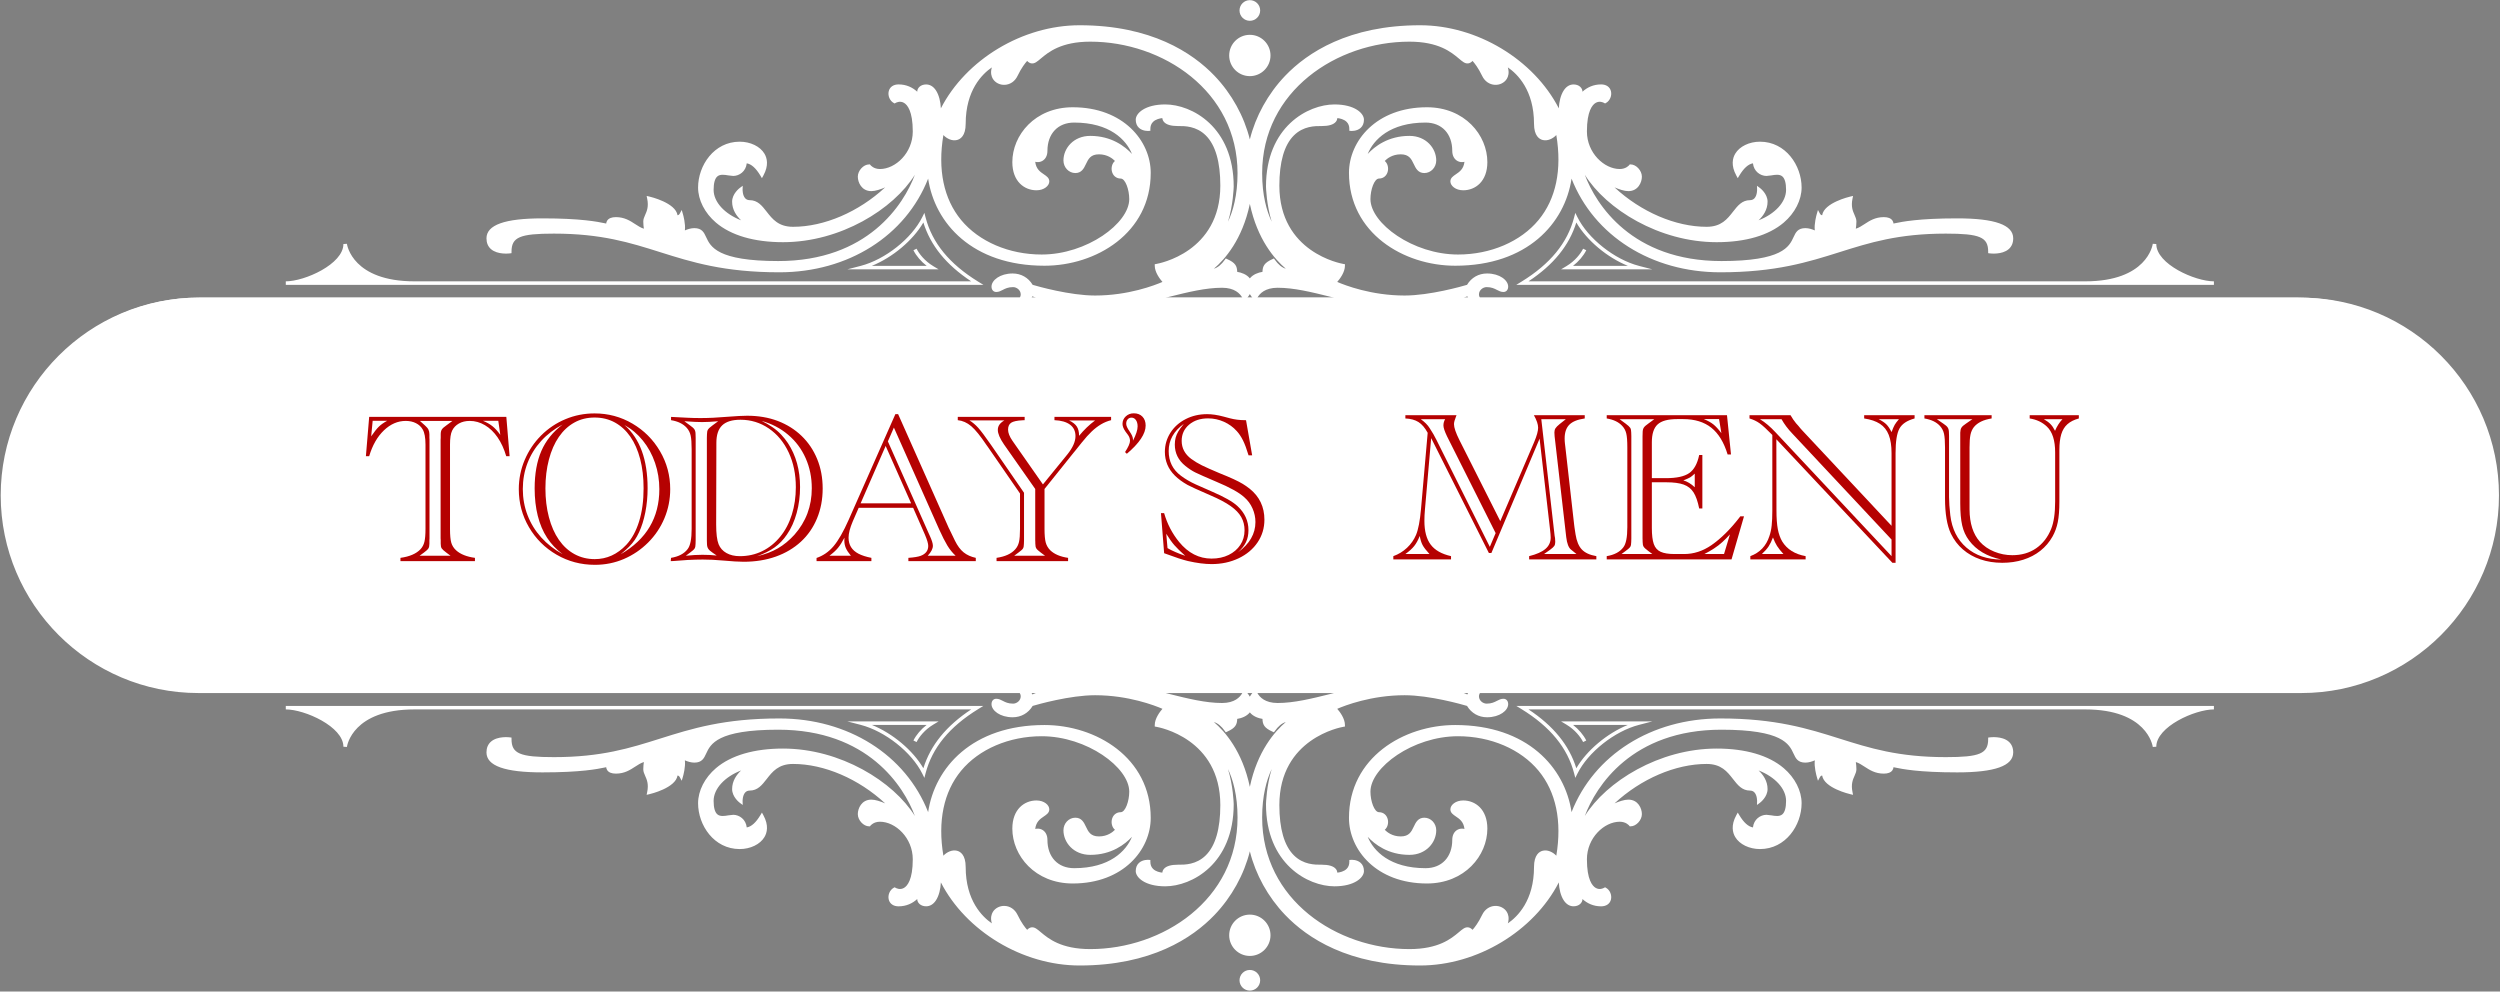
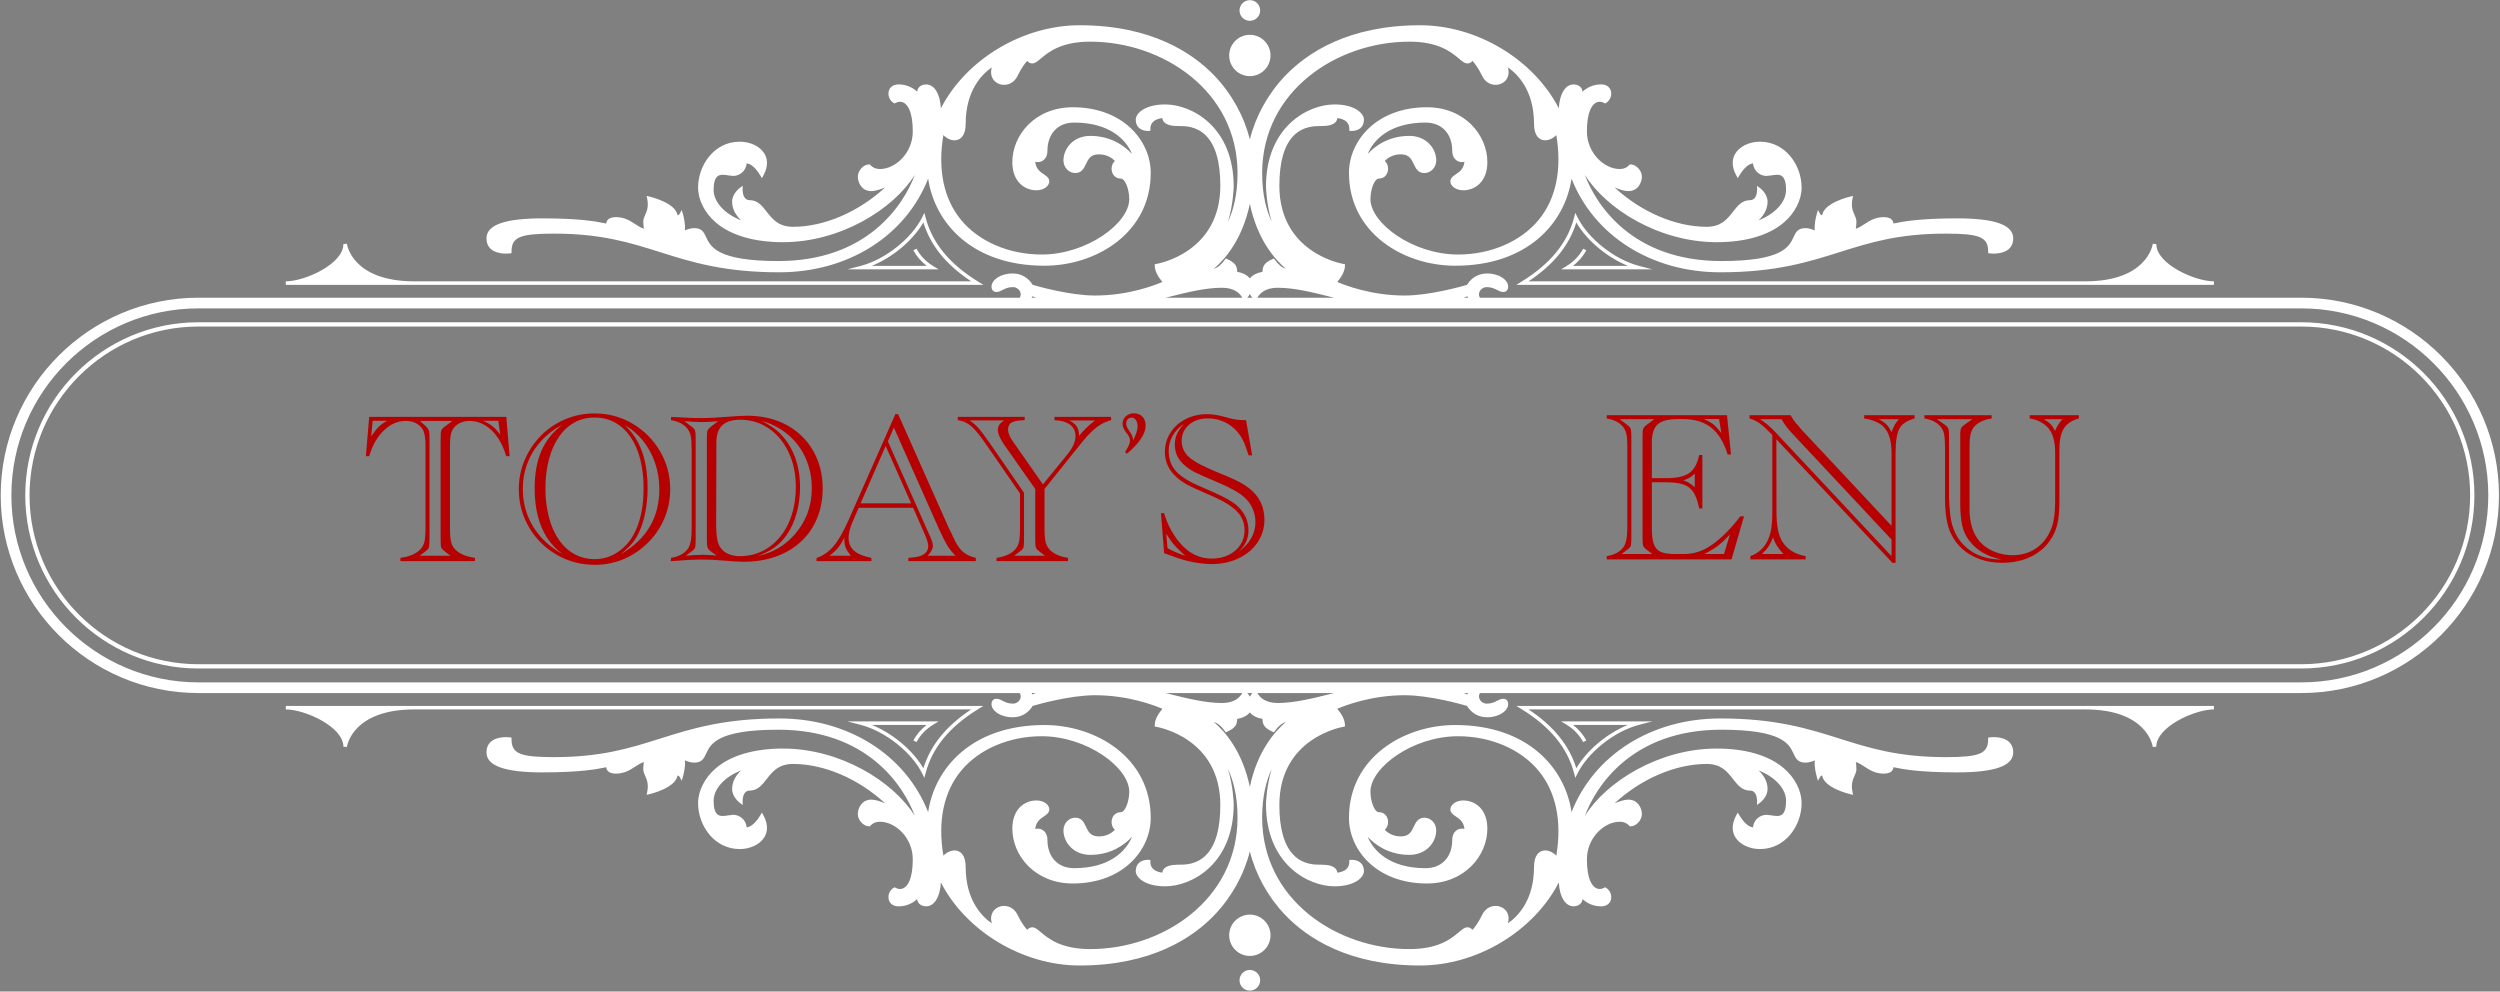
<svg xmlns="http://www.w3.org/2000/svg" width="100%" height="100%" viewBox="0 0 1833 727" version="1.1" xml:space="preserve" style="fill-rule:evenodd;clip-rule:evenodd;stroke-linejoin:round;stroke-miterlimit:2;">
  <rect x="0" y="0" width="1833" height="727" fill="#808080" stroke="none" />
  <g transform="matrix(1.353,0,0,2.297,-76.746,-500.465)">
-     <path d="M1408.28,375.632C1408.28,340.971 1360.52,312.831 1301.68,312.831L165.15,312.831C106.316,312.831 58.55,340.971 58.55,375.632C58.55,410.292 106.316,438.432 165.15,438.432L1301.68,438.432C1360.52,438.432 1408.28,410.292 1408.28,375.632Z" style="fill:white;" />
-   </g>
+     </g>
  <g transform="matrix(2.148,0,0,1,-532.36,-252.974)">
    <path d="M420.671,558.643L421.789,587.464L420.635,587.464C419.913,582.144 418.933,577.547 417.695,573.673C416.457,569.8 415.014,566.817 413.367,564.725C411.72,562.633 409.994,561.587 408.191,561.587C406.772,561.587 405.54,562.22 404.494,563.485C403.448,564.751 402.673,566.494 402.168,568.715C401.687,570.833 401.446,574.241 401.446,578.942L401.446,640.766C401.446,645.363 401.591,648.733 401.879,650.876C402.168,653.02 402.721,654.892 403.538,656.493C405.005,659.334 407.145,661.167 409.958,661.994L409.958,664.395L384.53,664.395L384.53,661.994C387.656,661.064 389.941,658.946 391.383,655.641C392.033,654.143 392.477,652.309 392.718,650.14C392.958,647.971 393.078,644.846 393.078,640.766L393.078,578.942C393.078,573.828 392.754,570.109 392.105,567.785C391.6,565.874 390.842,564.363 389.832,563.253C388.822,562.143 387.656,561.587 386.334,561.587C383.617,561.587 381.134,563.899 378.886,568.521C376.637,573.144 374.96,579.458 373.854,587.464L372.736,587.464L373.854,558.643L420.671,558.643ZM417.929,561.51L412.7,561.51C413.974,562.646 415.044,563.95 415.91,565.422C416.775,566.894 417.677,569.025 418.615,571.814L417.929,561.51ZM391.059,660.444L401.627,660.444L400.22,658.197C399.354,656.803 398.813,655.744 398.597,655.021C398.381,654.298 398.272,653.162 398.272,651.612L398.272,649.055C398.272,648.642 398.266,648.358 398.254,648.203C398.242,648.048 398.236,647.893 398.236,647.738L398.236,575.3C398.236,575.145 398.242,574.99 398.254,574.835C398.266,574.68 398.272,574.396 398.272,573.983L398.272,571.427C398.272,569.877 398.405,568.676 398.669,567.824C398.934,566.972 399.451,565.978 400.22,564.841L402.276,561.587L391.167,561.587L392.862,564.841C393.463,565.978 393.872,567.023 394.088,567.979C394.305,568.934 394.413,570.084 394.413,571.427L394.413,573.983C394.437,574.448 394.449,574.887 394.449,575.3L394.449,647.738C394.449,648.152 394.437,648.591 394.413,649.055L394.413,651.612C394.413,653.162 394.299,654.324 394.07,655.098C393.842,655.873 393.319,656.906 392.501,658.197L391.059,660.444ZM375.044,561.51L374.539,572.899C375.573,569.645 376.451,567.269 377.172,565.771C377.894,564.273 378.832,562.853 379.986,561.51L375.044,561.51Z" style="fill:rgb(181,1,1);fill-rule:nonzero;" />
  </g>
  <g transform="matrix(2.148,0,0,1,-532.36,-252.974)">
    <path d="M424.927,611.636C424.927,604.146 425.6,596.993 426.947,590.175C428.293,583.358 430.163,577.379 432.555,572.24C434.948,567.101 437.713,563.124 440.851,560.309C443.989,557.494 447.301,556.087 450.788,556.087C455.452,556.087 459.763,558.579 463.718,563.563C467.674,568.547 470.811,575.3 473.132,583.822C475.452,592.345 476.612,601.616 476.612,611.636C476.612,619.073 475.957,626.162 474.647,632.902C473.336,639.642 471.479,645.595 469.074,650.76C466.67,655.925 463.916,659.941 460.815,662.807C457.713,665.674 454.406,667.107 450.896,667.107C446.159,667.107 441.801,664.628 437.821,659.669C433.842,654.711 430.698,647.984 428.389,639.487C426.081,630.991 424.927,621.707 424.927,611.636ZM434.016,611.093C434.016,618.686 434.413,625.723 435.206,632.205C436,638.687 437.136,644.213 438.615,648.784C440.093,653.355 441.873,656.854 443.953,659.282C446.033,661.71 448.335,662.923 450.86,662.923C454.972,662.923 458.566,659.411 461.644,652.387C463.52,648.048 464.968,642.354 465.99,635.304C467.012,628.254 467.523,620.158 467.523,611.016C467.523,603.062 467.133,595.882 466.351,589.478C465.57,583.073 464.451,577.624 462.997,573.131C461.542,568.637 459.787,565.177 457.731,562.749C455.675,560.322 453.36,559.108 450.788,559.108C448.239,559.108 445.936,560.335 443.881,562.788C441.825,565.242 440.063,568.754 438.597,573.325C437.13,577.896 436,583.422 435.206,589.904C434.413,596.386 434.016,603.449 434.016,611.093ZM439.895,659.282C437.755,655.873 435.982,651.857 434.575,647.235C433.168,642.612 432.11,637.254 431.401,631.159C430.692,625.064 430.337,618.376 430.337,611.093C430.337,600.35 431.1,591.195 432.627,583.629C434.154,576.062 436.577,569.593 439.895,564.221C437.034,567.475 434.587,571.504 432.555,576.307C430.523,581.111 428.972,586.495 427.902,592.461C426.832,598.426 426.297,604.792 426.297,611.558C426.297,618.272 426.832,624.638 427.902,630.655C428.972,636.673 430.523,642.109 432.555,646.964C434.587,651.819 437.034,655.925 439.895,659.282ZM459.696,659.359C468.497,648.461 472.897,632.553 472.897,611.636C472.897,604.921 472.411,598.504 471.437,592.383C470.463,586.263 469.08,580.814 467.289,576.036C465.497,571.259 463.399,567.45 460.995,564.609C466.261,574.525 468.894,589.969 468.894,610.938C468.894,617.085 468.635,622.96 468.118,628.564C467.601,634.168 466.886,639.061 465.972,643.245C465.515,645.363 465.023,647.248 464.494,648.9C463.965,650.553 463.315,652.219 462.546,653.898C461.776,655.576 460.827,657.397 459.696,659.359Z" style="fill:rgb(181,1,1);fill-rule:nonzero;" />
  </g>
  <g transform="matrix(2.148,0,0,1,-541.36,-252.974)">
    <path d="M480.977,664.395L481.085,661.994C483.682,661.064 485.569,658.92 486.748,655.563C487.661,653.084 488.118,648.152 488.118,640.766L488.118,582.273C488.118,577.831 488.004,574.513 487.776,572.317C487.547,570.122 487.096,568.224 486.423,566.623C485.221,563.731 483.441,561.871 481.085,561.045L481.085,558.643C481.999,558.747 482.468,558.798 482.492,558.798L486.712,559.263C488.082,559.418 489.549,559.496 491.112,559.496C493.925,559.496 496.979,559.186 500.273,558.566C503.327,558.049 505.587,557.791 507.054,557.791C510.901,557.791 514.388,559.069 517.514,561.626C520.64,564.183 523.351,567.837 525.647,572.589C527.944,577.34 529.717,582.996 530.967,589.555C532.218,596.115 532.843,603.32 532.843,611.171C532.843,619.073 532.2,626.368 530.913,633.057C529.627,639.746 527.787,645.453 525.395,650.179C523.002,654.905 520.153,658.533 516.847,661.064C513.54,663.595 509.855,664.86 505.792,664.86C504.301,664.86 501.92,664.55 498.65,663.93C496.342,663.466 494.094,663.233 491.905,663.233C490.366,663.233 488.659,663.336 486.784,663.543L481.878,664.318C481.614,664.318 481.313,664.344 480.977,664.395ZM496.558,577.624L496.486,637.512C496.486,644.175 496.763,649.004 497.316,651.999C497.845,654.789 498.74,656.945 500.003,658.469C501.265,659.992 502.786,660.754 504.565,660.754C507.331,660.754 509.879,659.527 512.212,657.074C514.544,654.621 516.582,651.108 518.325,646.538C520.069,641.967 521.397,636.556 522.311,630.307C523.225,624.057 523.681,617.343 523.681,610.164C523.681,600.712 522.87,592.241 521.247,584.752C519.624,577.263 517.364,571.388 514.466,567.127C511.569,562.866 508.34,560.735 504.782,560.735C501.968,560.735 499.894,562.091 498.56,564.803C497.225,567.514 496.558,571.788 496.558,577.624ZM486.134,660.444C488.226,659.979 490.114,659.747 491.797,659.747C493.48,659.747 495.103,659.928 496.666,660.289L495.26,658.197C494.538,657.164 494.039,656.183 493.763,655.253C493.486,654.324 493.348,653.11 493.348,651.612C493.324,650.734 493.312,649.882 493.312,649.055L493.312,573.983C493.312,573.157 493.324,572.305 493.348,571.427C493.348,569.877 493.462,568.715 493.691,567.94C493.919,567.165 494.442,566.132 495.26,564.841L497.171,561.82C495.055,562.233 493.228,562.44 491.689,562.44C490.246,562.44 488.443,562.259 486.279,561.897L485.63,561.82L487.541,564.841C488.311,565.978 488.822,566.972 489.074,567.824C489.326,568.676 489.453,569.877 489.453,571.427C489.453,571.943 489.459,572.408 489.471,572.821C489.483,573.234 489.489,573.622 489.489,573.983L489.489,649.055C489.489,649.365 489.483,649.727 489.471,650.14C489.459,650.553 489.453,651.044 489.453,651.612C489.453,653.213 489.345,654.388 489.128,655.137C488.912,655.886 488.383,656.906 487.541,658.197L486.134,660.444ZM510.408,660.831C513.174,659.437 515.554,657.5 517.55,655.021C519.546,652.542 521.421,649.236 523.177,645.104C527.144,635.497 529.128,624.109 529.128,610.938C529.128,603.036 528.43,595.702 527.036,588.936C525.641,582.17 523.639,576.424 521.03,571.698C518.422,566.972 515.41,563.602 511.995,561.587C513.294,562.93 514.514,564.441 515.656,566.12C516.798,567.798 517.808,569.645 518.686,571.659C519.564,573.673 520.327,575.739 520.976,577.857C523.742,586.895 525.124,597.639 525.124,610.086C525.124,616.697 524.739,623.024 523.97,629.067C523.201,635.11 522.094,640.378 520.652,644.872C519.425,648.746 518.013,651.909 516.414,654.362C514.815,656.816 512.813,658.972 510.408,660.831Z" style="fill:rgb(181,1,1);fill-rule:nonzero;" />
  </g>
  <g transform="matrix(2.148,0,0,1,-552.36,-252.974)">
    <path d="M568.839,625.271L550.264,625.271L548.244,635.188C547.282,640.043 546.801,644.045 546.801,647.196C546.801,649.882 547.084,652.193 547.649,654.13C548.214,656.067 549.055,657.668 550.174,658.933C551.292,660.199 552.764,661.219 554.592,661.994L554.592,664.395L535.873,664.395L535.873,662.071C538.133,660.418 540.074,657.526 541.698,653.394C543.321,649.262 545.034,642.832 546.837,634.103L562.779,556.629L563.717,556.629L581.066,640.378C581.114,640.43 581.156,640.572 581.192,640.804C581.228,641.037 581.276,641.282 581.336,641.54C581.397,641.799 581.463,642.083 581.535,642.393L583.122,649.443C583.987,653.213 584.973,656.054 586.079,657.965C587.186,659.876 588.568,661.219 590.227,661.994L590.227,664.395L567.216,664.395L567.216,661.994C569.163,661.684 570.558,661.193 571.4,660.522C573.131,659.127 573.997,656.7 573.997,653.239C573.997,651.535 573.612,648.746 572.842,644.872L568.839,625.271ZM568.154,622.017L559.461,579.949L550.913,622.017L568.154,622.017ZM560.219,576.617L574.105,643.787L574.465,645.492C575.211,648.952 575.584,651.483 575.584,653.084C575.584,655.305 574.994,657.758 573.816,660.444L583.338,660.444C582.256,658.275 581.318,655.783 580.525,652.968C579.731,650.153 578.806,646.241 577.748,641.231L562.274,566.468L560.219,576.617ZM547.595,660.444C546.777,658.326 546.2,656.428 545.863,654.75C545.527,653.071 545.358,651.251 545.358,649.288C545.358,648.41 545.37,647.713 545.395,647.196C544.649,650.295 543.916,652.787 543.194,654.672C542.473,656.558 541.499,658.481 540.273,660.444L547.595,660.444Z" style="fill:rgb(181,1,1);fill-rule:nonzero;" />
  </g>
  <g transform="matrix(2.148,0,0,1,-568.36,-252.974)">
    <path d="M621.138,611.481L621.138,640.766C621.138,645.259 621.276,648.591 621.553,650.76C621.829,652.929 622.352,654.84 623.121,656.493C624.516,659.334 626.536,661.167 629.181,661.994L629.181,664.395L604.763,664.395L604.763,661.994C607.72,661.064 609.86,658.946 611.183,655.641C611.784,654.195 612.199,652.426 612.427,650.334C612.656,648.242 612.77,645.053 612.77,640.766L612.77,614.812L601.769,580.568L601.372,579.406C599.28,572.692 597.531,568.044 596.124,565.461C594.718,562.879 593.185,561.407 591.526,561.045L591.526,558.643L614.357,558.643L614.357,561.045L613.599,561.122C611.724,561.329 610.438,561.936 609.74,562.943C609.043,563.95 608.694,565.642 608.694,568.018C608.694,570.342 609.199,573.079 610.209,576.23L620.597,608.149L628.965,586.069C630.792,581.162 631.706,576.721 631.706,572.744C631.706,569.128 631.087,566.326 629.848,564.338C628.61,562.349 626.837,561.252 624.528,561.045L624.528,558.643L643.861,558.643L643.861,561.045C642.634,561.716 641.486,562.737 640.416,564.105C639.346,565.474 638.3,567.191 637.278,569.257C636.256,571.323 635.12,574.035 633.87,577.392L631.598,583.512L631.056,584.907L621.138,611.481ZM632.932,572.511C634.639,568.069 636.455,564.325 638.378,561.277L629.542,561.277C630.768,562.517 631.64,563.989 632.157,565.693C632.674,567.398 632.932,569.67 632.932,572.511ZM610.786,660.444L621.318,660.444L619.911,658.197C619.094,656.906 618.571,655.873 618.342,655.098C618.114,654.324 618,653.162 618,651.612C618,650.786 617.994,650.23 617.982,649.946C617.97,649.662 617.964,649.365 617.964,649.055L617.964,611.481L607.288,578.787C605.893,574.396 605.196,570.858 605.196,568.173C605.196,566.726 605.376,565.448 605.737,564.338C606.097,563.227 606.662,562.181 607.432,561.2L595.493,561.2C596.575,562.595 597.591,564.441 598.541,566.739C599.491,569.038 600.867,572.976 602.671,578.554L603.248,580.336L614.141,614.27L614.141,649.055C614.141,649.882 614.128,650.734 614.104,651.612C614.104,653.213 613.996,654.388 613.78,655.137C613.563,655.886 613.034,656.906 612.193,658.197L610.786,660.444Z" style="fill:rgb(181,1,1);fill-rule:nonzero;" />
  </g>
  <g transform="matrix(2.148,0,0,1,-568.36,-252.974)">
    <path d="M648.622,584.442C649.752,580.723 650.317,577.96 650.317,576.152C650.317,574.603 650.064,573.105 649.559,571.659L648.802,569.49C648.105,567.372 647.756,565.461 647.756,563.757C647.756,561.587 648.129,559.754 648.874,558.256C649.62,556.758 650.533,556.009 651.615,556.009C652.842,556.009 653.822,556.823 654.555,558.45C655.288,560.077 655.655,562.259 655.655,564.996C655.655,570.988 653.515,577.883 649.235,585.682L648.622,584.442ZM651.327,576.075C652.385,571.685 652.914,568.198 652.914,565.616C652.914,563.705 652.721,562.155 652.337,560.968C651.952,559.78 651.447,559.186 650.822,559.186C650.293,559.186 649.86,559.599 649.523,560.425C649.187,561.252 649.018,562.336 649.018,563.679C649.018,565.074 649.415,566.985 650.209,569.412C650.954,571.736 651.327,573.622 651.327,575.068L651.327,576.075Z" style="fill:rgb(181,1,1);fill-rule:nonzero;" />
  </g>
  <g transform="matrix(2.148,0,0,1,-568.36,-252.974)">
    <path d="M689.92,561.045L692.012,586.844L690.785,586.844C690.136,582.195 689.499,578.528 688.874,575.843C688.249,573.157 687.551,570.91 686.782,569.102C685.556,566.158 684.083,563.86 682.364,562.207C680.644,560.554 678.847,559.728 676.971,559.728C674.326,559.728 672.162,561.265 670.479,564.338C668.796,567.411 667.954,571.375 667.954,576.23C667.954,581.55 669.048,585.966 671.236,589.478C672.367,591.234 673.575,592.796 674.861,594.165C676.148,595.534 678.162,597.458 680.903,599.937C682.778,601.538 684.365,602.984 685.664,604.275C686.962,605.567 688.008,606.729 688.802,607.762C689.595,608.795 690.389,609.983 691.182,611.326C694.525,617.11 696.196,624.677 696.196,634.025C696.196,640.172 695.414,645.724 693.851,650.682C692.288,655.641 690.124,659.527 687.359,662.342C684.594,665.157 681.528,666.565 678.162,666.565C675.829,666.565 673.136,665.816 670.082,664.318C668.279,663.388 665.91,661.735 662.977,659.359L661.967,658.585L660.885,629.222L661.967,629.222C663.025,637.124 664.732,644.175 667.089,650.372C670.19,658.481 673.881,662.536 678.162,662.536C680.35,662.536 682.291,661.645 683.987,659.863C685.682,658.081 687.01,655.628 687.972,652.503C688.934,649.378 689.415,645.802 689.415,641.773C689.415,638.209 689.042,634.994 688.297,632.127C687.551,629.261 686.337,626.549 684.654,623.993C682.971,621.436 680.662,618.815 677.729,616.129C673.473,612.152 670.888,609.621 669.974,608.537C668.219,606.419 666.764,604.121 665.61,601.641C664.456,599.162 663.602,596.476 663.049,593.584C662.496,590.692 662.219,587.593 662.219,584.287C662.219,579.174 662.851,574.5 664.113,570.264C665.375,566.029 667.107,562.698 669.307,560.27C671.507,557.843 673.942,556.629 676.611,556.629C678.294,556.629 680.169,557.223 682.237,558.411L684.401,559.65C686.012,560.58 687.732,561.045 689.559,561.045L689.92,561.045ZM687.179,657.887C691.146,651.741 693.13,644.355 693.13,635.73C693.13,632.321 692.799,629.003 692.138,625.775C691.477,622.546 690.533,619.796 689.307,617.524C687.527,614.063 684.389,610.318 679.893,606.29C676.166,602.881 673.743,600.583 672.625,599.395C671.507,598.207 670.371,596.606 669.217,594.591C666.812,590.459 665.61,585.243 665.61,578.942C665.61,577.082 665.706,575.391 665.898,573.867C666.091,572.343 666.379,570.871 666.764,569.451C667.149,568.031 667.786,566.132 668.676,563.757C665.237,569.076 663.518,575.713 663.518,583.667C663.518,591.312 664.913,597.354 667.702,601.796C669.169,604.172 670.852,606.29 672.751,608.149C672.992,608.407 674.843,610.164 678.306,613.417C682.49,617.291 685.375,620.803 686.962,623.954C689.487,628.964 690.749,634.878 690.749,641.695C690.749,645.001 690.467,647.932 689.902,650.489C689.337,653.045 688.429,655.512 687.179,657.887ZM663.121,654.866C664.708,656.829 666.728,658.714 669.181,660.522C667.57,657.423 666.349,654.866 665.52,652.852C664.69,650.837 663.746,647.997 662.688,644.33L663.121,654.866Z" style="fill:rgb(181,1,1);fill-rule:nonzero;" />
  </g>
  <g transform="matrix(1.523,0,0,1.523,1811.11,363.21)">
    <path d="M0,-0.001C0,-44.821 -36.465,-81.286 -81.286,-81.286L-1093.66,-81.286C-1138.48,-81.286 -1174.95,-44.821 -1174.95,-0.001C-1174.95,44.82 -1138.48,81.285 -1093.66,81.285L-81.286,81.285C-36.465,81.285 0,44.82 0,-0.001M2.056,-0.001C2.056,45.954 -35.331,83.342 -81.286,83.342L-1093.66,83.342C-1139.62,83.342 -1177.01,45.954 -1177.01,-0.001C-1177.01,-45.955 -1139.62,-83.342 -1093.66,-83.342L-81.286,-83.342C-35.331,-83.342 2.056,-45.955 2.056,-0.001M8.737,-0.001C8.737,-49.639 -31.646,-90.023 -81.286,-90.023L-1093.66,-90.023C-1143.3,-90.023 -1183.69,-49.639 -1183.69,-0.001C-1183.69,49.639 -1143.3,90.022 -1093.66,90.022L-81.286,90.022C-31.646,90.022 8.737,49.639 8.737,-0.001M-482.398,95.162L-484.478,95.162C-483.774,95.428 -483.201,95.661 -482.785,95.839C-482.675,95.601 -482.541,95.378 -482.398,95.162M-548.784,95.624C-548.171,95.472 -547.551,95.317 -546.927,95.162L-583.846,95.162C-582.73,97.176 -580.111,99.953 -574.108,99.953C-566.185,99.953 -557.734,97.851 -548.784,95.624M-570.167,109.121C-572.015,109.652 -573.824,111.145 -575.477,113.491L-575.873,114.06L-576.508,113.775C-580.568,111.97 -581.306,110.357 -581.397,107.603C-583.348,107.308 -585.979,106.39 -587.475,104.46C-588.97,106.39 -591.601,107.308 -593.552,107.603C-593.643,110.357 -594.381,111.97 -598.441,113.775L-599.076,114.06L-599.472,113.491C-601.125,111.145 -602.935,109.652 -604.781,109.121C-599.491,113.614 -591.073,123.171 -587.475,140.324C-583.876,123.171 -575.457,113.614 -570.167,109.121M-586.271,95.162L-588.68,95.162C-588.314,95.602 -587.876,96.197 -587.475,96.909C-587.072,96.197 -586.635,95.602 -586.271,95.162M-600.841,99.953C-594.838,99.953 -592.219,97.176 -591.104,95.162L-628.022,95.162C-627.398,95.317 -626.778,95.472 -626.164,95.624C-617.215,97.851 -608.764,99.953 -600.841,99.953M-690.472,95.162L-692.551,95.162C-692.408,95.378 -692.273,95.601 -692.164,95.839C-691.747,95.661 -691.174,95.428 -690.472,95.162M-692.551,-95.163L-690.47,-95.163C-691.173,-95.429 -691.747,-95.662 -692.164,-95.84C-692.273,-95.602 -692.408,-95.379 -692.551,-95.163M-626.164,-95.625C-626.779,-95.472 -627.399,-95.317 -628.024,-95.163L-591.103,-95.163C-592.218,-97.177 -594.837,-99.954 -600.841,-99.954C-608.764,-99.954 -617.215,-97.852 -626.164,-95.625M-604.781,-109.122C-602.935,-109.654 -601.125,-111.147 -599.472,-113.492L-599.076,-114.061L-598.441,-113.776C-594.381,-111.971 -593.643,-110.358 -593.552,-107.605C-591.601,-107.309 -588.97,-106.391 -587.475,-104.461C-585.979,-106.391 -583.348,-107.309 -581.397,-107.605C-581.306,-110.358 -580.568,-111.971 -576.508,-113.776L-575.873,-114.061L-575.477,-113.492C-573.824,-111.147 -572.015,-109.654 -570.167,-109.122C-575.457,-113.615 -583.876,-123.172 -587.475,-140.325C-591.073,-123.172 -599.491,-113.615 -604.781,-109.122M-588.68,-95.163L-586.27,-95.163C-586.635,-95.602 -587.072,-96.198 -587.475,-96.91C-587.876,-96.198 -588.314,-95.602 -588.68,-95.163M-574.108,-99.954C-580.111,-99.954 -582.73,-97.177 -583.846,-95.163L-546.924,-95.163C-547.549,-95.317 -548.169,-95.472 -548.784,-95.625C-557.734,-97.852 -566.185,-99.954 -574.108,-99.954M-484.479,-95.163L-482.397,-95.163C-482.54,-95.379 -482.675,-95.602 -482.785,-95.84C-483.202,-95.662 -483.775,-95.429 -484.479,-95.163M13.877,-0.001C13.877,52.473 -28.812,95.162 -81.286,95.162L-476.707,95.162C-476.958,95.576 -477.17,96.11 -477.17,96.754C-477.17,98.823 -475.229,100.262 -473.489,100.262C-471.11,100.262 -469.729,99.545 -468.509,98.91C-467.527,98.398 -466.597,97.916 -465.393,97.916C-464.028,97.916 -463.108,98.955 -463.108,100.501C-463.108,103.556 -467.194,106.825 -473.278,106.825C-477.331,106.825 -480.826,104.838 -482.917,101.354C-485.312,100.649 -500.861,96.21 -512.961,96.21C-529.026,96.21 -541.772,101.182 -545.404,102.756C-544.094,104.261 -541.693,107.443 -541.693,110.572L-541.693,111.285L-542.399,111.405C-543.66,111.619 -573.264,117.003 -573.264,149.125C-573.264,160.536 -570.913,168.661 -566.28,173.274C-561.708,177.829 -556.04,177.816 -553.257,177.796L-552.878,177.796C-549.489,177.796 -547.201,178.484 -546.076,179.845C-545.647,180.364 -545.404,180.966 -545.342,181.626C-544.196,181.506 -542.176,181.106 -540.865,179.796C-539.983,178.913 -539.562,177.775 -539.579,176.311L-539.587,175.528L-538.805,175.463C-538.688,175.446 -535.939,175.236 -534.104,176.927C-533.07,177.879 -532.542,179.21 -532.542,180.884C-532.542,183.922 -536.945,188.205 -546.731,188.205C-559.478,188.205 -579.702,177.467 -579.702,148.659C-579.69,148.136 -579.435,139.729 -576.944,131.745C-579.356,136.84 -581.55,144.409 -581.55,155.086C-581.55,194.735 -545.499,218.427 -510.648,218.427C-496.57,218.427 -490.511,213.364 -486.891,210.338C-485.126,208.858 -483.91,207.762 -482.372,207.96C-481.643,208.042 -480.958,208.421 -480.262,209.147C-479.343,208.133 -477.496,205.824 -475.607,201.884C-474.388,199.348 -472.1,197.761 -469.486,197.642C-467.161,197.521 -464.877,198.655 -463.731,200.572C-463.142,201.554 -462.462,203.404 -463.273,206.039C-458.623,202.853 -450.672,195.04 -450.672,178.922C-450.672,172.965 -448.029,171.447 -446.454,171.072C-444.112,170.504 -441.59,171.724 -439.937,173.464C-437.146,156.842 -440.081,142.735 -448.479,132.569C-457.069,122.164 -471.567,115.952 -487.258,115.952C-508.975,115.952 -529.418,130.986 -529.418,142.641C-529.418,147.117 -527.574,152.526 -525.283,152.526C-523.155,152.526 -521.49,153.939 -521.036,156.129C-520.694,157.803 -521.132,159.831 -522.537,160.993C-521.453,162.11 -518.893,164.188 -514.841,164.188C-510.793,164.188 -509.708,161.908 -508.562,159.493C-507.602,157.469 -506.509,155.173 -503.463,155.173C-500.31,155.173 -497.741,157.894 -497.741,161.236C-497.741,167.049 -502.568,173.063 -510.648,173.063C-520.888,173.063 -527.406,167.968 -530.74,164.357C-527.934,171.233 -520.006,179.474 -502.873,179.474C-495.069,179.474 -490.028,174.123 -490.028,165.841C-490.028,163.532 -489.047,161.727 -487.34,160.886C-486.334,160.392 -485.176,160.301 -484.149,160.589C-484.558,157.098 -486.536,155.762 -488.305,154.566C-489.652,153.655 -490.931,152.794 -490.931,151.141C-490.931,149.079 -488.449,146.874 -484.76,146.874C-478.972,146.874 -473.13,151.066 -473.13,160.424C-473.13,173.41 -484.014,186.845 -502.222,186.845C-526.598,186.845 -539.752,170.578 -539.752,155.271C-539.752,126.229 -513.402,110.556 -488.605,110.556C-453.82,110.556 -435.785,131.061 -432.599,152.493C-421.811,124.972 -394.124,107.394 -361.009,107.394C-334.32,107.394 -318.718,112.32 -303.625,117.077C-289.057,121.674 -275.296,126.015 -252.433,126.015C-236.034,126.015 -232.031,124.312 -232.031,117.341L-232.031,116.603L-231.302,116.504C-231.059,116.471 -225.39,115.729 -222.146,118.553C-220.707,119.811 -219.974,121.555 -219.974,123.734C-219.974,130.207 -228.783,133.356 -246.909,133.356C-265.584,133.356 -273.495,131.716 -276.871,131.015C-277.143,130.957 -277.386,130.908 -277.608,130.862C-277.646,131.32 -277.786,131.831 -278.112,132.31C-278.85,133.402 -280.251,133.954 -282.275,133.954C-286.419,133.954 -289.147,132.174 -291.551,130.603C-292.936,129.7 -294.259,128.834 -295.748,128.377C-295.611,129.275 -295.463,130.545 -295.463,131.868C-295.463,132.974 -295.904,133.963 -296.366,135.014C-297.198,136.886 -298.138,139.009 -297.339,142.871L-297.074,144.157L-298.357,143.864C-298.893,143.741 -311.033,140.876 -311.957,134.857C-312.587,134.906 -312.917,135.451 -312.991,135.587L-313.973,137.393L-314.55,135.426C-314.714,134.853 -315.881,130.669 -315.49,127.557C-316.705,128.093 -318.383,128.657 -320.028,128.657C-323.722,128.657 -324.694,126.551 -325.726,124.32C-327.845,119.736 -331.044,112.807 -360.448,112.807C-403.527,112.807 -420.892,140.043 -426.226,154.364C-415.919,137.78 -390.377,121.888 -362.745,121.888C-348.856,121.888 -337.681,125.153 -330.437,131.328C-325.058,135.912 -321.847,142.216 -321.847,148.193C-321.847,158.809 -329.502,170.269 -341.873,170.269C-347.038,170.269 -351.722,167.997 -353.803,164.489C-355.044,162.399 -355.959,158.887 -353.292,153.997L-352.583,152.703L-351.824,153.969C-349.701,157.514 -347.504,159.488 -345.273,159.859C-344.854,155.96 -341.749,153.824 -338.811,153.775C-338.039,153.833 -337.272,153.902 -336.415,154.043C-334.572,154.356 -332.478,154.698 -331.139,153.564C-329.935,152.547 -329.324,150.361 -329.324,147.067C-329.324,141.201 -334.663,135.492 -342.562,132.421C-340.397,134.445 -338.232,137.454 -338.232,141.395C-338.232,145.226 -341.778,147.893 -341.927,148.004L-343.34,149.047L-343.274,147.29C-343.271,147.262 -343.184,144.462 -344.565,142.99C-345.105,142.422 -345.793,142.134 -346.672,142.117C-350.534,142.117 -352.628,139.433 -354.846,136.593C-357.642,133.006 -360.535,129.296 -367.572,129.296C-382.59,129.296 -399.162,136.474 -411.908,148.279C-409.724,147.336 -407.2,146.47 -405.268,146.47C-400.514,146.47 -398.741,150.745 -398.741,153.44C-398.741,156.355 -401.482,159.328 -404.175,159.328L-404.591,159.328L-404.847,158.994C-404.904,158.924 -406.364,157.11 -409.406,157.11C-416.863,157.11 -425.203,164.844 -425.203,175.199C-425.203,185.063 -422.549,188.065 -420.962,188.972C-419.118,190.035 -417.375,189.19 -416.889,188.906L-416.48,188.667L-416.063,188.89C-414.159,189.912 -413.092,192.414 -413.636,194.591C-414.147,196.627 -415.911,197.843 -418.352,197.843C-422.091,197.843 -425.08,196.409 -427.347,194.327L-427.347,194.381C-427.347,196.075 -428.95,197.827 -431.63,197.827C-433.448,197.827 -435.056,196.879 -436.275,195.086C-437.854,192.765 -438.605,189.352 -438.729,186.321C-450.778,209.77 -478.011,226.325 -505.512,226.325C-539.942,226.325 -559.832,213.101 -570.452,202.011C-578.792,193.3 -584.727,182.438 -587.475,171.354C-590.223,182.438 -596.157,193.3 -604.497,202.011C-615.116,213.101 -635.007,226.325 -669.437,226.325C-696.937,226.325 -724.17,209.77 -736.22,186.321C-736.344,189.352 -737.094,192.765 -738.673,195.086C-739.894,196.879 -741.501,197.827 -743.319,197.827C-745.998,197.827 -747.602,196.075 -747.602,194.381L-747.602,194.327C-749.869,196.409 -752.858,197.843 -756.598,197.843C-759.037,197.843 -760.802,196.627 -761.313,194.591C-761.857,192.414 -760.79,189.912 -758.885,188.89L-758.469,188.667L-758.061,188.906C-757.574,189.19 -755.83,190.035 -753.988,188.972C-752.4,188.065 -749.746,185.063 -749.746,175.199C-749.746,164.844 -758.085,157.11 -765.543,157.11C-768.585,157.11 -770.045,158.924 -770.103,158.994L-770.357,159.328L-770.774,159.328C-773.466,159.328 -776.207,156.355 -776.207,153.44C-776.207,150.745 -774.435,146.47 -769.682,146.47C-767.748,146.47 -765.226,147.336 -763.04,148.279C-775.787,136.474 -792.359,129.296 -807.377,129.296C-814.414,129.296 -817.308,133.006 -820.103,136.593C-822.32,139.433 -824.415,142.117 -828.277,142.117C-829.155,142.134 -829.844,142.422 -830.384,142.99C-831.765,144.462 -831.679,147.262 -831.674,147.29L-831.608,149.047L-833.022,148.004C-833.171,147.893 -836.716,145.226 -836.716,141.395C-836.716,137.454 -834.552,134.445 -832.388,132.421C-840.286,135.492 -845.625,141.201 -845.625,147.067C-845.625,150.361 -845.015,152.547 -843.811,153.564C-842.471,154.698 -840.377,154.356 -838.534,154.043C-837.677,153.902 -836.909,153.833 -836.139,153.775C-833.199,153.824 -830.096,155.96 -829.675,159.859C-827.444,159.488 -825.248,157.514 -823.125,153.969L-822.366,152.703L-821.657,153.997C-818.99,158.887 -819.905,162.399 -821.146,164.489C-823.228,167.997 -827.91,170.269 -833.076,170.269C-845.447,170.269 -853.103,158.809 -853.103,148.193C-853.103,142.216 -849.891,135.912 -844.512,131.328C-837.269,125.153 -826.093,121.888 -812.204,121.888C-784.572,121.888 -759.029,137.78 -748.724,154.364C-754.058,140.043 -771.421,112.807 -814.5,112.807C-843.905,112.807 -847.104,119.736 -849.224,124.32C-850.254,126.551 -851.228,128.657 -854.921,128.657C-856.565,128.657 -858.243,128.093 -859.46,127.557C-859.067,130.669 -860.234,134.853 -860.399,135.426L-860.977,137.393L-861.957,135.587C-862.032,135.451 -862.361,134.906 -862.992,134.857C-863.915,140.876 -876.057,143.741 -876.592,143.864L-877.874,144.157L-877.61,142.871C-876.811,139.009 -877.751,136.886 -878.583,135.014C-879.045,133.963 -879.485,132.974 -879.485,131.868C-879.485,130.545 -879.338,129.275 -879.202,128.377C-880.689,128.834 -882.013,129.7 -883.398,130.603C-885.802,132.174 -888.53,133.954 -892.674,133.954C-894.697,133.954 -896.099,133.402 -896.837,132.31C-897.163,131.831 -897.303,131.32 -897.34,130.862C-897.562,130.908 -897.806,130.957 -898.078,131.015C-901.454,131.716 -909.365,133.356 -928.04,133.356C-946.166,133.356 -954.975,130.207 -954.975,123.734C-954.975,121.555 -954.242,119.811 -952.803,118.553C-949.559,115.729 -943.89,116.471 -943.647,116.504L-942.917,116.603L-942.917,117.341C-942.917,124.312 -938.915,126.015 -922.516,126.015C-899.652,126.015 -885.893,121.674 -871.323,117.077C-856.231,112.32 -840.628,107.394 -813.939,107.394C-780.824,107.394 -753.139,124.972 -742.35,152.493C-739.163,131.061 -721.128,110.556 -686.343,110.556C-661.547,110.556 -635.196,126.229 -635.196,155.271C-635.196,170.578 -648.351,186.845 -672.727,186.845C-690.936,186.845 -701.818,173.41 -701.818,160.424C-701.818,151.066 -695.978,146.874 -690.189,146.874C-686.5,146.874 -684.019,149.079 -684.019,151.141C-684.019,152.794 -685.296,153.655 -686.645,154.566C-688.412,155.762 -690.392,157.098 -690.8,160.589C-689.773,160.301 -688.615,160.392 -687.609,160.886C-685.902,161.727 -684.921,163.532 -684.921,165.841C-684.921,174.123 -679.879,179.474 -672.075,179.474C-654.942,179.474 -647.016,171.233 -644.208,164.357C-647.543,167.968 -654.061,173.063 -664.301,173.063C-672.381,173.063 -677.208,167.049 -677.208,161.236C-677.208,157.894 -674.64,155.173 -671.486,155.173C-668.439,155.173 -667.348,157.469 -666.387,159.493C-665.241,161.908 -664.156,164.188 -660.108,164.188C-656.056,164.188 -653.496,162.11 -652.412,160.993C-653.817,159.831 -654.255,157.803 -653.912,156.129C-653.459,153.939 -651.794,152.526 -649.666,152.526C-647.374,152.526 -645.531,147.117 -645.531,142.641C-645.531,130.986 -665.975,115.952 -687.691,115.952C-703.381,115.952 -717.88,122.164 -726.471,132.569C-734.868,142.735 -737.803,156.842 -735.013,173.464C-733.359,171.724 -730.836,170.504 -728.495,171.072C-726.92,171.447 -724.277,172.965 -724.277,178.922C-724.277,195.04 -716.325,202.853 -711.675,206.039C-712.487,203.404 -711.808,201.554 -711.218,200.572C-710.071,198.655 -707.788,197.521 -705.463,197.642C-702.849,197.761 -700.562,199.348 -699.341,201.884C-697.453,205.824 -695.606,208.133 -694.687,209.147C-693.99,208.421 -693.306,208.042 -692.576,207.96C-691.038,207.762 -689.822,208.858 -688.059,210.338C-684.438,213.364 -678.379,218.427 -664.301,218.427C-629.45,218.427 -593.399,194.735 -593.399,155.086C-593.399,144.409 -595.593,136.84 -598.004,131.745C-595.515,139.729 -595.259,148.136 -595.246,148.659C-595.246,177.467 -615.471,188.205 -628.218,188.205C-638.004,188.205 -642.407,183.922 -642.407,180.884C-642.407,179.21 -641.879,177.879 -640.845,176.927C-639.01,175.236 -636.26,175.446 -636.145,175.463L-635.361,175.528L-635.369,176.311C-635.386,177.775 -634.966,178.913 -634.084,179.796C-632.772,181.106 -630.753,181.506 -629.606,181.626C-629.545,180.966 -629.302,180.364 -628.873,179.845C-627.747,178.484 -625.459,177.796 -622.071,177.796L-621.691,177.796C-618.909,177.816 -613.241,177.829 -608.669,173.274C-604.035,168.661 -601.686,160.536 -601.686,149.125C-601.686,117.003 -631.288,111.619 -632.55,111.405L-633.255,111.285L-633.255,110.572C-633.255,107.443 -630.855,104.261 -629.545,102.756C-633.177,101.182 -645.923,96.21 -661.988,96.21C-674.088,96.21 -689.637,100.649 -692.032,101.354C-694.122,104.838 -697.618,106.825 -701.671,106.825C-707.755,106.825 -711.84,103.556 -711.84,100.501C-711.84,98.955 -710.921,97.916 -709.557,97.916C-708.353,97.916 -707.421,98.398 -706.439,98.91C-705.22,99.545 -703.839,100.262 -701.46,100.262C-699.72,100.262 -697.778,98.823 -697.778,96.754C-697.778,96.11 -697.991,95.576 -698.242,95.162L-1093.66,95.162C-1146.14,95.162 -1188.83,52.473 -1188.83,-0.001C-1188.83,-52.474 -1146.14,-95.163 -1093.66,-95.163L-698.242,-95.163C-697.991,-95.576 -697.778,-96.11 -697.778,-96.755C-697.778,-98.824 -699.72,-100.263 -701.46,-100.263C-703.839,-100.263 -705.22,-99.546 -706.439,-98.911C-707.421,-98.399 -708.353,-97.917 -709.557,-97.917C-710.921,-97.917 -711.84,-98.956 -711.84,-100.502C-711.84,-103.557 -707.755,-106.826 -701.671,-106.826C-697.618,-106.826 -694.122,-104.839 -692.032,-101.355C-689.637,-100.65 -674.088,-96.211 -661.988,-96.211C-645.923,-96.211 -633.177,-101.183 -629.545,-102.757C-630.855,-104.262 -633.255,-107.444 -633.255,-110.573L-633.255,-111.286L-632.55,-111.406C-631.288,-111.62 -601.686,-117.004 -601.686,-149.126C-601.686,-160.537 -604.035,-168.662 -608.669,-173.275C-613.241,-177.83 -618.909,-177.817 -621.691,-177.797L-622.071,-177.797C-625.459,-177.797 -627.747,-178.485 -628.873,-179.846C-629.302,-180.365 -629.545,-180.967 -629.606,-181.627C-630.753,-181.507 -632.772,-181.107 -634.084,-179.797C-634.966,-178.914 -635.386,-177.776 -635.369,-176.313L-635.361,-175.529L-636.145,-175.464C-636.26,-175.447 -639.01,-175.237 -640.845,-176.928C-641.879,-177.88 -642.407,-179.211 -642.407,-180.885C-642.407,-183.923 -638.004,-188.206 -628.218,-188.206C-615.471,-188.206 -595.246,-177.468 -595.246,-148.66C-595.259,-148.137 -595.515,-139.73 -598.004,-131.746C-595.593,-136.841 -593.399,-144.41 -593.399,-155.087C-593.399,-194.736 -629.45,-218.428 -664.301,-218.428C-678.379,-218.428 -684.438,-213.365 -688.059,-210.339C-689.822,-208.859 -691.038,-207.763 -692.576,-207.961C-693.306,-208.043 -693.99,-208.423 -694.687,-209.148C-695.606,-208.134 -697.453,-205.825 -699.341,-201.885C-700.562,-199.349 -702.849,-197.762 -705.463,-197.643C-707.788,-197.522 -710.071,-198.656 -711.218,-200.573C-711.808,-201.555 -712.487,-203.405 -711.675,-206.04C-716.325,-202.854 -724.277,-195.041 -724.277,-178.923C-724.277,-172.966 -726.92,-171.448 -728.495,-171.073C-730.836,-170.505 -733.359,-171.725 -735.013,-173.465C-737.803,-156.843 -734.868,-142.736 -726.471,-132.57C-717.88,-122.165 -703.381,-115.953 -687.691,-115.953C-665.975,-115.953 -645.531,-130.987 -645.531,-142.642C-645.531,-147.118 -647.374,-152.527 -649.666,-152.527C-651.794,-152.527 -653.459,-153.94 -653.912,-156.13C-654.255,-157.804 -653.817,-159.832 -652.412,-160.994C-653.496,-162.111 -656.056,-164.189 -660.108,-164.189C-664.156,-164.189 -665.241,-161.909 -666.387,-159.494C-667.348,-157.47 -668.439,-155.174 -671.486,-155.174C-674.64,-155.174 -677.208,-157.895 -677.208,-161.237C-677.208,-167.05 -672.381,-173.064 -664.301,-173.064C-654.061,-173.064 -647.543,-167.969 -644.208,-164.358C-647.016,-171.234 -654.942,-179.475 -672.075,-179.475C-679.879,-179.475 -684.921,-174.124 -684.921,-165.842C-684.921,-163.533 -685.902,-161.728 -687.609,-160.887C-688.615,-160.393 -689.773,-160.302 -690.8,-160.59C-690.392,-157.099 -688.412,-155.763 -686.645,-154.567C-685.296,-153.656 -684.019,-152.795 -684.019,-151.142C-684.019,-149.08 -686.5,-146.875 -690.189,-146.875C-695.978,-146.875 -701.818,-151.067 -701.818,-160.426C-701.818,-173.411 -690.936,-186.846 -672.727,-186.846C-648.351,-186.846 -635.196,-170.579 -635.196,-155.272C-635.196,-126.23 -661.547,-110.557 -686.343,-110.557C-721.128,-110.557 -739.163,-131.062 -742.35,-152.494C-753.139,-124.973 -780.824,-107.395 -813.939,-107.395C-840.628,-107.395 -856.231,-112.321 -871.323,-117.078C-885.893,-121.675 -899.652,-126.016 -922.516,-126.016C-938.915,-126.016 -942.917,-124.313 -942.917,-117.342L-942.917,-116.605L-943.647,-116.505C-943.89,-116.473 -949.559,-115.73 -952.803,-118.554C-954.242,-119.812 -954.975,-121.556 -954.975,-123.736C-954.975,-130.208 -946.166,-133.357 -928.04,-133.357C-909.365,-133.357 -901.454,-131.717 -898.078,-131.016C-897.806,-130.958 -897.562,-130.909 -897.34,-130.863C-897.303,-131.321 -897.163,-131.832 -896.837,-132.311C-896.099,-133.403 -894.697,-133.955 -892.674,-133.955C-888.53,-133.955 -885.802,-132.175 -883.398,-130.604C-882.013,-129.701 -880.689,-128.835 -879.202,-128.378C-879.338,-129.276 -879.485,-130.546 -879.485,-131.869C-879.485,-132.975 -879.045,-133.964 -878.583,-135.015C-877.751,-136.887 -876.811,-139.01 -877.61,-142.872L-877.874,-144.158L-876.592,-143.865C-876.057,-143.742 -863.915,-140.877 -862.992,-134.858C-862.361,-134.908 -862.032,-135.452 -861.957,-135.588L-860.977,-137.394L-860.399,-135.427C-860.234,-134.855 -859.067,-130.67 -859.46,-127.558C-858.243,-128.094 -856.565,-128.658 -854.921,-128.658C-851.228,-128.658 -850.254,-126.552 -849.224,-124.321C-847.104,-119.737 -843.905,-112.808 -814.5,-112.808C-771.421,-112.808 -754.058,-140.044 -748.724,-154.365C-759.029,-137.781 -784.572,-121.89 -812.204,-121.89C-826.093,-121.89 -837.269,-125.154 -844.512,-131.329C-849.891,-135.914 -853.103,-142.217 -853.103,-148.194C-853.103,-158.81 -845.447,-170.27 -833.076,-170.27C-827.91,-170.27 -823.228,-167.998 -821.146,-164.49C-819.905,-162.4 -818.99,-158.888 -821.657,-153.998L-822.366,-152.704L-823.125,-153.97C-825.248,-157.515 -827.444,-159.489 -829.675,-159.86C-830.096,-155.961 -833.199,-153.825 -836.139,-153.776C-836.909,-153.834 -837.677,-153.903 -838.534,-154.044C-840.377,-154.357 -842.471,-154.699 -843.811,-153.565C-845.015,-152.548 -845.625,-150.362 -845.625,-147.068C-845.625,-141.202 -840.286,-135.493 -832.388,-132.422C-834.552,-134.446 -836.716,-137.455 -836.716,-141.397C-836.716,-145.227 -833.171,-147.894 -833.022,-148.005L-831.608,-149.048L-831.674,-147.291C-831.679,-147.263 -831.765,-144.464 -830.384,-142.991C-829.844,-142.423 -829.155,-142.135 -828.277,-142.118C-824.415,-142.118 -822.32,-139.434 -820.103,-136.594C-817.308,-133.007 -814.414,-129.297 -807.377,-129.297C-792.359,-129.297 -775.787,-136.475 -763.04,-148.28C-765.226,-147.337 -767.748,-146.471 -769.682,-146.471C-774.435,-146.471 -776.207,-150.746 -776.207,-153.441C-776.207,-156.356 -773.466,-159.329 -770.774,-159.329L-770.357,-159.329L-770.103,-158.995C-770.045,-158.925 -768.585,-157.111 -765.543,-157.111C-758.085,-157.111 -749.746,-164.845 -749.746,-175.2C-749.746,-185.064 -752.4,-188.066 -753.988,-188.973C-755.83,-190.036 -757.574,-189.191 -758.061,-188.907L-758.469,-188.668L-758.885,-188.891C-760.79,-189.913 -761.857,-192.415 -761.313,-194.592C-760.802,-196.628 -759.037,-197.845 -756.598,-197.845C-752.858,-197.845 -749.869,-196.41 -747.602,-194.328L-747.602,-194.382C-747.602,-196.076 -745.998,-197.828 -743.319,-197.828C-741.501,-197.828 -739.894,-196.88 -738.673,-195.087C-737.094,-192.766 -736.344,-189.353 -736.22,-186.322C-724.17,-209.771 -696.937,-226.326 -669.437,-226.326C-635.007,-226.326 -615.116,-213.102 -604.497,-202.012C-596.157,-193.301 -590.223,-182.439 -587.475,-171.355C-584.727,-182.439 -578.792,-193.301 -570.452,-202.012C-559.832,-213.102 -539.942,-226.326 -505.512,-226.326C-478.011,-226.326 -450.778,-209.771 -438.729,-186.322C-438.605,-189.353 -437.854,-192.766 -436.275,-195.087C-435.056,-196.88 -433.448,-197.828 -431.63,-197.828C-428.95,-197.828 -427.347,-196.076 -427.347,-194.382L-427.347,-194.328C-425.08,-196.41 -422.091,-197.845 -418.352,-197.845C-415.911,-197.845 -414.147,-196.628 -413.636,-194.592C-413.092,-192.415 -414.159,-189.913 -416.063,-188.891L-416.48,-188.668L-416.889,-188.907C-417.375,-189.191 -419.118,-190.036 -420.962,-188.973C-422.549,-188.066 -425.203,-185.064 -425.203,-175.2C-425.203,-164.845 -416.863,-157.111 -409.406,-157.111C-406.364,-157.111 -404.904,-158.925 -404.847,-158.995L-404.591,-159.329L-404.175,-159.329C-401.482,-159.329 -398.741,-156.356 -398.741,-153.441C-398.741,-150.746 -400.514,-146.471 -405.268,-146.471C-407.2,-146.471 -409.724,-147.337 -411.908,-148.28C-399.162,-136.475 -382.59,-129.297 -367.572,-129.297C-360.535,-129.297 -357.642,-133.007 -354.846,-136.594C-352.628,-139.434 -350.534,-142.118 -346.672,-142.118C-345.793,-142.135 -345.105,-142.423 -344.565,-142.991C-343.184,-144.464 -343.271,-147.263 -343.274,-147.291L-343.34,-149.048L-341.927,-148.005C-341.778,-147.894 -338.232,-145.227 -338.232,-141.397C-338.232,-137.455 -340.397,-134.446 -342.562,-132.422C-334.663,-135.493 -329.324,-141.202 -329.324,-147.068C-329.324,-150.362 -329.935,-152.548 -331.139,-153.565C-332.478,-154.699 -334.572,-154.357 -336.415,-154.044C-337.272,-153.903 -338.039,-153.834 -338.811,-153.776C-341.749,-153.825 -344.854,-155.961 -345.273,-159.86C-347.504,-159.489 -349.701,-157.515 -351.824,-153.97L-352.583,-152.704L-353.292,-153.998C-355.959,-158.888 -355.044,-162.4 -353.803,-164.49C-351.722,-167.998 -347.038,-170.27 -341.873,-170.27C-329.502,-170.27 -321.847,-158.81 -321.847,-148.194C-321.847,-142.217 -325.058,-135.914 -330.437,-131.329C-337.681,-125.154 -348.856,-121.89 -362.745,-121.89C-390.377,-121.89 -415.919,-137.781 -426.226,-154.365C-420.892,-140.044 -403.527,-112.808 -360.448,-112.808C-331.044,-112.808 -327.845,-119.737 -325.726,-124.321C-324.694,-126.552 -323.722,-128.658 -320.028,-128.658C-318.383,-128.658 -316.705,-128.094 -315.49,-127.558C-315.881,-130.67 -314.714,-134.855 -314.55,-135.427L-313.973,-137.394L-312.991,-135.588C-312.917,-135.452 -312.587,-134.908 -311.957,-134.858C-311.033,-140.877 -298.893,-143.742 -298.357,-143.865L-297.074,-144.158L-297.339,-142.872C-298.138,-139.01 -297.198,-136.887 -296.366,-135.015C-295.904,-133.964 -295.463,-132.975 -295.463,-131.869C-295.463,-130.546 -295.611,-129.276 -295.748,-128.378C-294.259,-128.835 -292.936,-129.701 -291.551,-130.604C-289.147,-132.175 -286.419,-133.955 -282.275,-133.955C-280.251,-133.955 -278.85,-133.403 -278.112,-132.311C-277.786,-131.832 -277.646,-131.321 -277.608,-130.863C-277.386,-130.909 -277.143,-130.958 -276.871,-131.016C-273.495,-131.717 -265.584,-133.357 -246.909,-133.357C-228.783,-133.357 -219.974,-130.208 -219.974,-123.736C-219.974,-121.556 -220.707,-119.812 -222.146,-118.554C-225.39,-115.73 -231.059,-116.473 -231.302,-116.505L-232.031,-116.605L-232.031,-117.342C-232.031,-124.313 -236.034,-126.016 -252.433,-126.016C-275.296,-126.016 -289.057,-121.675 -303.625,-117.078C-318.718,-112.321 -334.32,-107.395 -361.009,-107.395C-394.124,-107.395 -421.811,-124.973 -432.599,-152.494C-435.785,-131.062 -453.82,-110.557 -488.605,-110.557C-513.402,-110.557 -539.752,-126.23 -539.752,-155.272C-539.752,-170.579 -526.598,-186.846 -502.222,-186.846C-484.014,-186.846 -473.13,-173.411 -473.13,-160.426C-473.13,-151.067 -478.972,-146.875 -484.76,-146.875C-488.449,-146.875 -490.931,-149.08 -490.931,-151.142C-490.931,-152.795 -489.652,-153.656 -488.305,-154.567C-486.536,-155.763 -484.558,-157.099 -484.149,-160.59C-485.176,-160.302 -486.334,-160.393 -487.34,-160.887C-489.047,-161.728 -490.028,-163.533 -490.028,-165.842C-490.028,-174.124 -495.069,-179.475 -502.873,-179.475C-520.006,-179.475 -527.934,-171.234 -530.74,-164.358C-527.406,-167.969 -520.888,-173.064 -510.648,-173.064C-502.568,-173.064 -497.741,-167.05 -497.741,-161.237C-497.741,-157.895 -500.31,-155.174 -503.463,-155.174C-506.509,-155.174 -507.602,-157.47 -508.562,-159.494C-509.708,-161.909 -510.793,-164.189 -514.841,-164.189C-518.893,-164.189 -521.453,-162.111 -522.537,-160.994C-521.132,-159.832 -520.694,-157.804 -521.036,-156.13C-521.49,-153.94 -523.155,-152.527 -525.283,-152.527C-527.574,-152.527 -529.418,-147.118 -529.418,-142.642C-529.418,-130.987 -508.975,-115.953 -487.258,-115.953C-471.567,-115.953 -457.069,-122.165 -448.479,-132.57C-440.081,-142.736 -437.146,-156.843 -439.937,-173.465C-441.59,-171.725 -444.112,-170.505 -446.454,-171.073C-448.029,-171.448 -450.672,-172.966 -450.672,-178.923C-450.672,-195.041 -458.623,-202.854 -463.273,-206.04C-462.462,-203.405 -463.142,-201.555 -463.731,-200.573C-464.877,-198.656 -467.161,-197.522 -469.486,-197.643C-472.1,-197.762 -474.388,-199.349 -475.607,-201.885C-477.496,-205.825 -479.343,-208.134 -480.262,-209.148C-480.958,-208.423 -481.643,-208.043 -482.372,-207.961C-483.91,-207.763 -485.126,-208.859 -486.891,-210.339C-490.511,-213.365 -496.57,-218.428 -510.648,-218.428C-545.499,-218.428 -581.55,-194.736 -581.55,-155.087C-581.55,-144.41 -579.356,-136.841 -576.944,-131.746C-579.435,-139.73 -579.69,-148.137 -579.702,-148.66C-579.702,-177.468 -559.478,-188.206 -546.731,-188.206C-536.945,-188.206 -532.542,-183.923 -532.542,-180.885C-532.542,-179.211 -533.07,-177.88 -534.104,-176.928C-535.939,-175.237 -538.688,-175.447 -538.805,-175.464L-539.587,-175.529L-539.579,-176.313C-539.562,-177.776 -539.983,-178.914 -540.865,-179.797C-542.176,-181.107 -544.196,-181.507 -545.342,-181.627C-545.404,-180.967 -545.647,-180.365 -546.076,-179.846C-547.201,-178.485 -549.489,-177.797 -552.878,-177.797L-553.257,-177.797C-556.04,-177.817 -561.708,-177.83 -566.28,-173.275C-570.913,-168.662 -573.264,-160.537 -573.264,-149.126C-573.264,-117.004 -543.66,-111.62 -542.399,-111.406L-541.693,-111.286L-541.693,-110.573C-541.693,-107.444 -544.094,-104.262 -545.404,-102.757C-541.772,-101.183 -529.026,-96.211 -512.961,-96.211C-500.861,-96.211 -485.312,-100.65 -482.917,-101.355C-480.826,-104.839 -477.331,-106.826 -473.278,-106.826C-467.194,-106.826 -463.108,-103.557 -463.108,-100.502C-463.108,-98.956 -464.028,-97.917 -465.393,-97.917C-466.597,-97.917 -467.527,-98.399 -468.509,-98.911C-469.729,-99.546 -471.11,-100.263 -473.489,-100.263C-475.229,-100.263 -477.17,-98.824 -477.17,-96.755C-477.17,-96.11 -476.958,-95.576 -476.706,-95.163L-81.286,-95.163C-28.812,-95.163 13.877,-52.474 13.877,-0.001M-587.475,228.469C-590.221,228.469 -592.446,230.694 -592.446,233.44C-592.446,236.186 -590.221,238.413 -587.475,238.413C-584.729,238.413 -582.502,236.186 -582.502,233.44C-582.502,230.694 -584.729,228.469 -587.475,228.469M-587.475,201.829C-592.967,201.829 -597.419,206.281 -597.419,211.773C-597.419,217.266 -592.967,221.718 -587.475,221.718C-581.982,221.718 -577.529,217.266 -577.529,211.773C-577.529,206.281 -581.982,201.829 -587.475,201.829M-587.475,-228.47C-584.729,-228.47 -582.502,-230.695 -582.502,-233.441C-582.502,-236.188 -584.729,-238.414 -587.475,-238.414C-590.221,-238.414 -592.446,-236.188 -592.446,-233.441C-592.446,-230.695 -590.221,-228.47 -587.475,-228.47M-587.475,-201.83C-581.982,-201.83 -577.529,-206.282 -577.529,-211.774C-577.529,-217.267 -581.982,-221.719 -587.475,-221.719C-592.967,-221.719 -597.419,-217.267 -597.419,-211.774C-597.419,-206.282 -592.967,-201.83 -587.475,-201.83M-718.288,-102.914C-732.114,-111.422 -740.388,-121.53 -743.587,-133.819L-744.156,-136.009L-745.162,-133.98C-750.277,-123.637 -763.045,-113.533 -774.848,-110.475L-781.266,-108.813L-737.296,-108.813L-739.918,-110.384C-743.966,-112.804 -746.703,-116.295 -747.915,-118.761L-749.433,-118.01C-748.109,-115.326 -745.78,-112.605 -743.071,-110.503L-769.446,-110.503C-759.482,-114.547 -749.65,-122.746 -744.646,-131.375C-741.208,-120.285 -733.651,-110.981 -721.622,-103.041L-989.624,-103.041C-1019.31,-103.041 -1022.07,-120.381 -1022.17,-121.118L-1023.85,-121.003C-1023.85,-111.356 -1042.46,-103.041 -1051.59,-103.041L-1051.59,-101.352L-715.744,-101.352L-718.288,-102.914ZM-430.303,-131.375C-425.298,-122.746 -415.466,-114.547 -405.502,-110.503L-431.877,-110.503C-429.169,-112.605 -426.84,-115.326 -425.517,-118.01L-427.033,-118.761C-428.245,-116.295 -430.982,-112.804 -435.031,-110.384L-437.653,-108.813L-393.683,-108.813L-400.102,-110.475C-411.904,-113.533 -424.672,-123.637 -429.787,-133.98L-430.793,-136.009L-431.362,-133.819C-434.562,-121.53 -442.835,-111.422 -456.661,-102.914L-459.205,-101.352L-123.356,-101.352L-123.356,-103.041C-132.492,-103.041 -151.096,-111.356 -151.096,-121.003L-152.778,-121.118C-152.882,-120.381 -155.644,-103.041 -185.324,-103.041L-453.326,-103.041C-441.297,-110.981 -433.74,-120.285 -430.303,-131.375M-744.646,131.374C-749.65,122.745 -759.482,114.546 -769.446,110.502L-743.071,110.502C-745.78,112.604 -748.109,115.325 -749.433,118.009L-747.915,118.76C-746.703,116.294 -743.966,112.803 -739.918,110.383L-737.296,108.812L-781.266,108.812L-774.848,110.474C-763.045,113.532 -750.277,123.636 -745.162,133.979L-744.156,136.007L-743.587,133.818C-740.388,121.529 -732.114,111.421 -718.288,102.913L-715.744,101.351L-1051.59,101.351L-1051.59,103.04C-1042.46,103.04 -1023.85,111.355 -1023.85,121.002L-1022.17,121.117C-1022.07,120.379 -1019.31,103.04 -989.624,103.04L-721.622,103.04C-733.651,110.98 -741.208,120.284 -744.646,131.374M-459.205,101.351L-123.356,101.351L-123.356,103.04C-132.492,103.04 -151.096,111.355 -151.096,121.002L-152.778,121.117C-152.882,120.379 -155.644,103.04 -185.324,103.04L-453.326,103.04C-441.297,110.98 -433.74,120.284 -430.303,131.374C-425.298,122.745 -415.466,114.546 -405.502,110.502L-431.877,110.502C-429.169,112.604 -426.84,115.325 -425.517,118.009L-427.033,118.76C-428.245,116.294 -430.982,112.803 -435.031,110.383L-437.653,108.812L-393.683,108.812L-400.102,110.474C-411.904,113.532 -424.672,123.636 -429.787,133.979L-430.793,136.007L-431.362,133.818C-434.562,121.529 -442.835,111.421 -456.661,102.913L-459.205,101.351Z" style="fill:white;fill-rule:nonzero;" />
  </g>
  <g transform="matrix(1.3,0,0,1,-271.932,-138.778)">
    <g>
-       <path d="M1050.33,544.217L1048.9,544.217L1016.36,460.003L1012.84,512.453C1012.64,515.345 1012.54,518.082 1012.54,520.665C1012.54,528.206 1013.72,534.016 1016.09,538.096C1018.45,542.177 1022.28,544.992 1027.56,546.541L1027.56,548.943L995.016,548.943L995.016,546.541C997.917,545.198 1000.48,543.171 1002.71,540.459C1004.93,537.748 1006.64,534.584 1007.83,530.969C1009.1,526.992 1010.04,520.665 1010.63,511.988L1014.39,456.129C1012.88,452.462 1011.15,449.828 1009.2,448.227C1007.26,446.626 1004.79,445.747 1001.81,445.593L1001.81,443.191L1030.66,443.191C1030.5,443.707 1030.4,444.043 1030.36,444.198C1029.61,446.574 1029.23,448.433 1029.23,449.776C1029.23,452.255 1030.25,456.129 1032.27,461.397L1055.34,520.897L1074.41,463.024C1075.92,458.376 1076.68,454.838 1076.68,452.41C1076.68,449.931 1075.88,446.858 1074.3,443.191L1102.97,443.191L1102.97,445.593C1098.99,446.316 1096.11,447.826 1094.32,450.125C1092.54,452.423 1091.64,455.793 1091.64,460.235C1091.64,461.63 1091.7,462.947 1091.82,464.186L1092,466.123L1097.01,523.609C1097.09,524.384 1097.15,525.055 1097.21,525.623C1097.27,526.191 1097.46,527.818 1097.78,530.504C1098.38,535.514 1099.56,539.233 1101.33,541.66C1103.1,544.088 1105.83,545.715 1109.52,546.541L1109.52,548.943L1071.61,548.943L1071.61,546.541C1075.79,545.198 1078.86,543.429 1080.82,541.234C1082.79,539.039 1083.77,536.263 1083.77,532.906C1083.77,531.614 1083.63,529.497 1083.36,526.553L1077.51,460.39L1050.33,544.217ZM1080.02,544.992L1098.32,544.992L1095.22,541.738C1093.87,540.343 1092.97,537.322 1092.54,532.673L1085.98,458.686C1085.9,457.343 1085.86,456.413 1085.86,455.897C1085.86,454.709 1086.06,453.689 1086.45,452.836C1086.85,451.984 1087.67,450.912 1088.9,449.621L1092.3,446.135L1078.47,446.135L1085.98,531.589L1086.22,533.293C1086.3,534.533 1086.34,535.462 1086.34,536.082C1086.34,537.373 1086.15,538.381 1085.77,539.104C1085.39,539.827 1084.55,540.808 1083.24,542.048L1080.02,544.992ZM1049.44,539.723L1052.72,529.652L1025.3,458.686C1023.95,455.019 1023.27,452.359 1023.27,450.706C1023.27,449.105 1023.59,447.581 1024.22,446.135L1010.51,446.135C1012.74,448.201 1014.41,450.396 1015.52,452.72C1017.03,455.664 1018.32,458.582 1019.4,461.475L1049.44,539.723ZM1015.4,544.992C1013.5,542.306 1012.19,540.098 1011.5,538.368C1010.8,536.637 1010.28,534.429 1009.92,531.744C1008.97,534.843 1007.91,537.322 1006.76,539.181C1005.61,541.04 1003.96,542.977 1001.81,544.992L1015.4,544.992Z" style="fill:rgb(181,1,1);fill-rule:nonzero;" />
      <path d="M1183.2,443.191L1185.46,472.011L1183.56,472.011C1181.49,463.127 1178.42,456.581 1174.35,452.371C1170.28,448.162 1164.98,446.057 1158.46,446.057L1155.12,446.057C1149.92,446.057 1146.23,447.362 1144.07,449.97C1141.9,452.578 1140.82,456.93 1140.82,463.024L1140.82,489.365L1148.75,489.365C1154.75,489.365 1159.12,488.139 1161.86,485.685C1164.6,483.232 1166.49,478.803 1167.52,472.399L1169.31,472.399L1169.31,511.6L1167.52,511.6C1166.73,506.435 1165.66,502.497 1164.33,499.786C1163,497.074 1161.13,495.163 1158.73,494.052C1156.33,492.942 1153.06,492.387 1148.92,492.387L1140.82,492.387L1140.82,525.933C1140.82,531.046 1141.19,534.959 1141.92,537.67C1142.66,540.382 1143.95,542.28 1145.8,543.365C1147.64,544.449 1150.24,544.992 1153.58,544.992L1159.06,544.992C1164.46,544.992 1169.59,542.822 1174.44,538.484C1179.8,533.629 1185.07,526.863 1190.23,518.186L1190.71,517.333L1192.8,517.333L1185.76,548.943L1115.37,548.943L1115.37,546.541C1119.66,545.611 1122.78,543.468 1124.72,540.111C1126.23,537.632 1126.99,532.699 1126.99,525.313L1126.99,466.82C1126.99,462.12 1126.79,458.711 1126.39,456.594C1126,454.476 1125.26,452.668 1124.19,451.171C1122.2,448.278 1119.26,446.419 1115.37,445.593L1115.37,443.191L1183.2,443.191ZM1178.73,446.057L1170.15,446.057C1172.37,447.245 1174.16,448.537 1175.51,449.931C1176.86,451.326 1178.37,453.469 1180.04,456.361L1178.73,446.057ZM1165.02,486.034C1163.91,487.377 1163.04,488.294 1162.43,488.784C1161.81,489.275 1160.53,490.011 1158.58,490.992C1160.81,491.819 1162.95,493.497 1165.02,496.028L1165.02,486.034ZM1181.53,544.992L1184.87,530.581C1183.44,532.647 1182.02,534.52 1180.61,536.198C1179.2,537.877 1177.61,539.465 1175.84,540.963C1174.07,542.461 1172.27,543.804 1170.44,544.992L1181.53,544.992ZM1123.71,544.992L1141.12,544.992L1138.79,542.745C1137.44,541.454 1136.58,540.421 1136.2,539.646C1135.82,538.871 1135.63,537.709 1135.63,536.16C1135.63,535.333 1135.62,534.778 1135.6,534.494C1135.58,534.21 1135.57,533.913 1135.57,533.603L1135.57,458.531C1135.57,458.221 1135.58,457.911 1135.6,457.601C1135.62,457.291 1135.63,456.749 1135.63,455.974C1135.63,454.425 1135.84,453.224 1136.26,452.371C1136.68,451.519 1137.52,450.525 1138.79,449.389L1142.19,446.135L1122.64,446.135L1126.04,449.389C1127.39,450.68 1128.25,451.713 1128.63,452.488C1129.01,453.262 1129.19,454.425 1129.19,455.974C1129.23,456.852 1129.25,457.704 1129.25,458.531L1129.25,533.603C1129.25,534.429 1129.23,535.282 1129.19,536.16C1129.19,537.761 1129.02,538.936 1128.66,539.685C1128.3,540.434 1127.43,541.454 1126.04,542.745L1123.71,544.992Z" style="fill:rgb(181,1,1);fill-rule:nonzero;" />
      <path d="M1278.28,551.422L1276.49,551.422L1211.04,460.855L1211.1,512.84C1211.1,518.625 1211.36,523.273 1211.87,526.785C1212.39,530.297 1213.22,533.319 1214.38,535.85C1217.08,541.531 1221.47,545.095 1227.55,546.541L1227.55,548.943L1196.37,548.943L1196.37,546.541C1201.74,543.959 1205.32,539.078 1207.1,531.899C1207.74,529.523 1208.18,526.901 1208.41,524.035C1208.65,521.168 1208.77,517.54 1208.77,513.15L1208.77,457.678C1205.67,453.547 1203.29,450.706 1201.62,449.156C1199.95,447.607 1198.04,446.419 1195.9,445.593L1195.9,443.191L1219.03,443.191C1219.98,445.36 1221.01,447.323 1222.12,449.079C1222.36,449.337 1222.79,449.957 1223.41,450.938C1224.02,451.92 1224.43,452.565 1224.63,452.875C1225.3,453.856 1225.64,454.347 1225.64,454.347L1276.01,524.306L1276.01,471.004C1276.01,465.581 1275.48,461.126 1274.43,457.64C1273.38,454.153 1271.73,451.455 1269.48,449.544C1267.24,447.633 1264.27,446.316 1260.57,445.593L1260.57,443.191L1289.01,443.191L1289.01,445.593C1284.75,447.09 1281.9,449.57 1280.45,453.03C1279,456.491 1278.28,462.482 1278.28,471.004L1278.28,551.422ZM1276.01,546.541L1276.01,534.378L1220.1,456.749C1217.55,453.288 1215.51,449.75 1213.96,446.135L1201.8,446.135C1204.7,448.407 1207.66,451.661 1210.68,455.897L1276.01,546.541ZM1268.74,446.135C1270.65,447.374 1272.1,448.64 1273.09,449.931C1274.08,451.222 1275.06,453.107 1276.01,455.587C1276.73,453.107 1277.32,451.326 1277.8,450.241C1278.28,449.156 1279.07,447.788 1280.18,446.135L1268.74,446.135ZM1215.03,544.992C1213.44,542.719 1212.24,540.743 1211.42,539.065C1210.61,537.386 1209.85,535.307 1209.13,532.828C1208.38,535.462 1207.56,537.644 1206.69,539.375C1205.81,541.105 1204.54,542.977 1202.87,544.992L1215.03,544.992Z" style="fill:rgb(181,1,1);fill-rule:nonzero;" />
      <path d="M1332.46,443.191L1332.46,445.593C1327.85,446.522 1324.51,448.64 1322.44,451.945C1321.49,453.547 1320.85,455.432 1320.51,457.601C1320.17,459.77 1320,462.843 1320,466.82L1320,512.298C1320.04,522.524 1322.01,530.452 1325.9,536.082C1328.01,539.129 1330.69,541.518 1333.95,543.248C1337.21,544.979 1340.61,545.844 1344.14,545.844C1349.31,545.844 1353.77,544.165 1357.53,540.808C1361.28,537.451 1364.11,532.725 1366.02,526.63C1367.53,521.775 1368.28,515.061 1368.28,506.487L1368.28,470.462C1368.28,461.681 1366.73,455.38 1363.63,451.558C1361.05,448.356 1357.81,446.367 1353.92,445.593L1353.92,443.191L1381.64,443.191L1381.64,445.593C1378.97,446.522 1376.84,447.917 1375.23,449.776C1373.62,451.635 1372.46,454.089 1371.74,457.136C1371.03,460.183 1370.67,464.006 1370.67,468.602L1370.67,506.41C1370.67,512.711 1370.37,517.772 1369.77,521.594C1369.18,525.417 1368.2,528.903 1366.85,532.053C1365.07,536.185 1362.77,539.698 1359.97,542.59C1357.17,545.482 1353.94,547.677 1350.28,549.175C1346.63,550.673 1342.69,551.422 1338.48,551.422C1333.99,551.422 1329.87,550.583 1326.11,548.904C1322.36,547.225 1319.07,544.798 1316.25,541.621C1313.42,538.445 1311.18,534.61 1309.51,530.117C1307.29,524.074 1306.17,515.397 1306.17,504.085L1306.17,466.82C1306.17,462.379 1305.98,459.06 1305.61,456.865C1305.23,454.67 1304.48,452.772 1303.37,451.171C1301.38,448.278 1298.44,446.419 1294.55,445.593L1294.55,443.191L1332.46,443.191ZM1372.4,446.135L1361.91,446.135C1363.46,447.271 1364.7,448.459 1365.63,449.699C1366.57,450.938 1367.43,452.591 1368.22,454.657C1369.3,451.3 1370.69,448.459 1372.4,446.135ZM1301.58,446.135L1305.22,449.389C1306.45,450.422 1307.29,451.39 1307.72,452.294C1308.16,453.198 1308.38,454.425 1308.38,455.974C1308.38,457.42 1308.4,458.272 1308.44,458.531L1308.44,503.156C1308.44,506.823 1308.68,511.29 1309.15,516.559C1310.07,526.579 1313.1,534.481 1318.24,540.266C1323.39,546.05 1329.96,548.969 1337.94,549.02C1329.88,546.799 1323.82,542.151 1319.76,535.075C1317.89,531.873 1316.59,528.193 1315.86,524.035C1315.12,519.877 1314.76,514.441 1314.76,507.727L1314.76,455.974C1314.8,454.425 1315.02,453.211 1315.44,452.333C1315.86,451.455 1316.7,450.473 1317.98,449.389L1321.61,446.135L1301.58,446.135Z" style="fill:rgb(181,1,1);fill-rule:nonzero;" />
    </g>
  </g>
</svg>